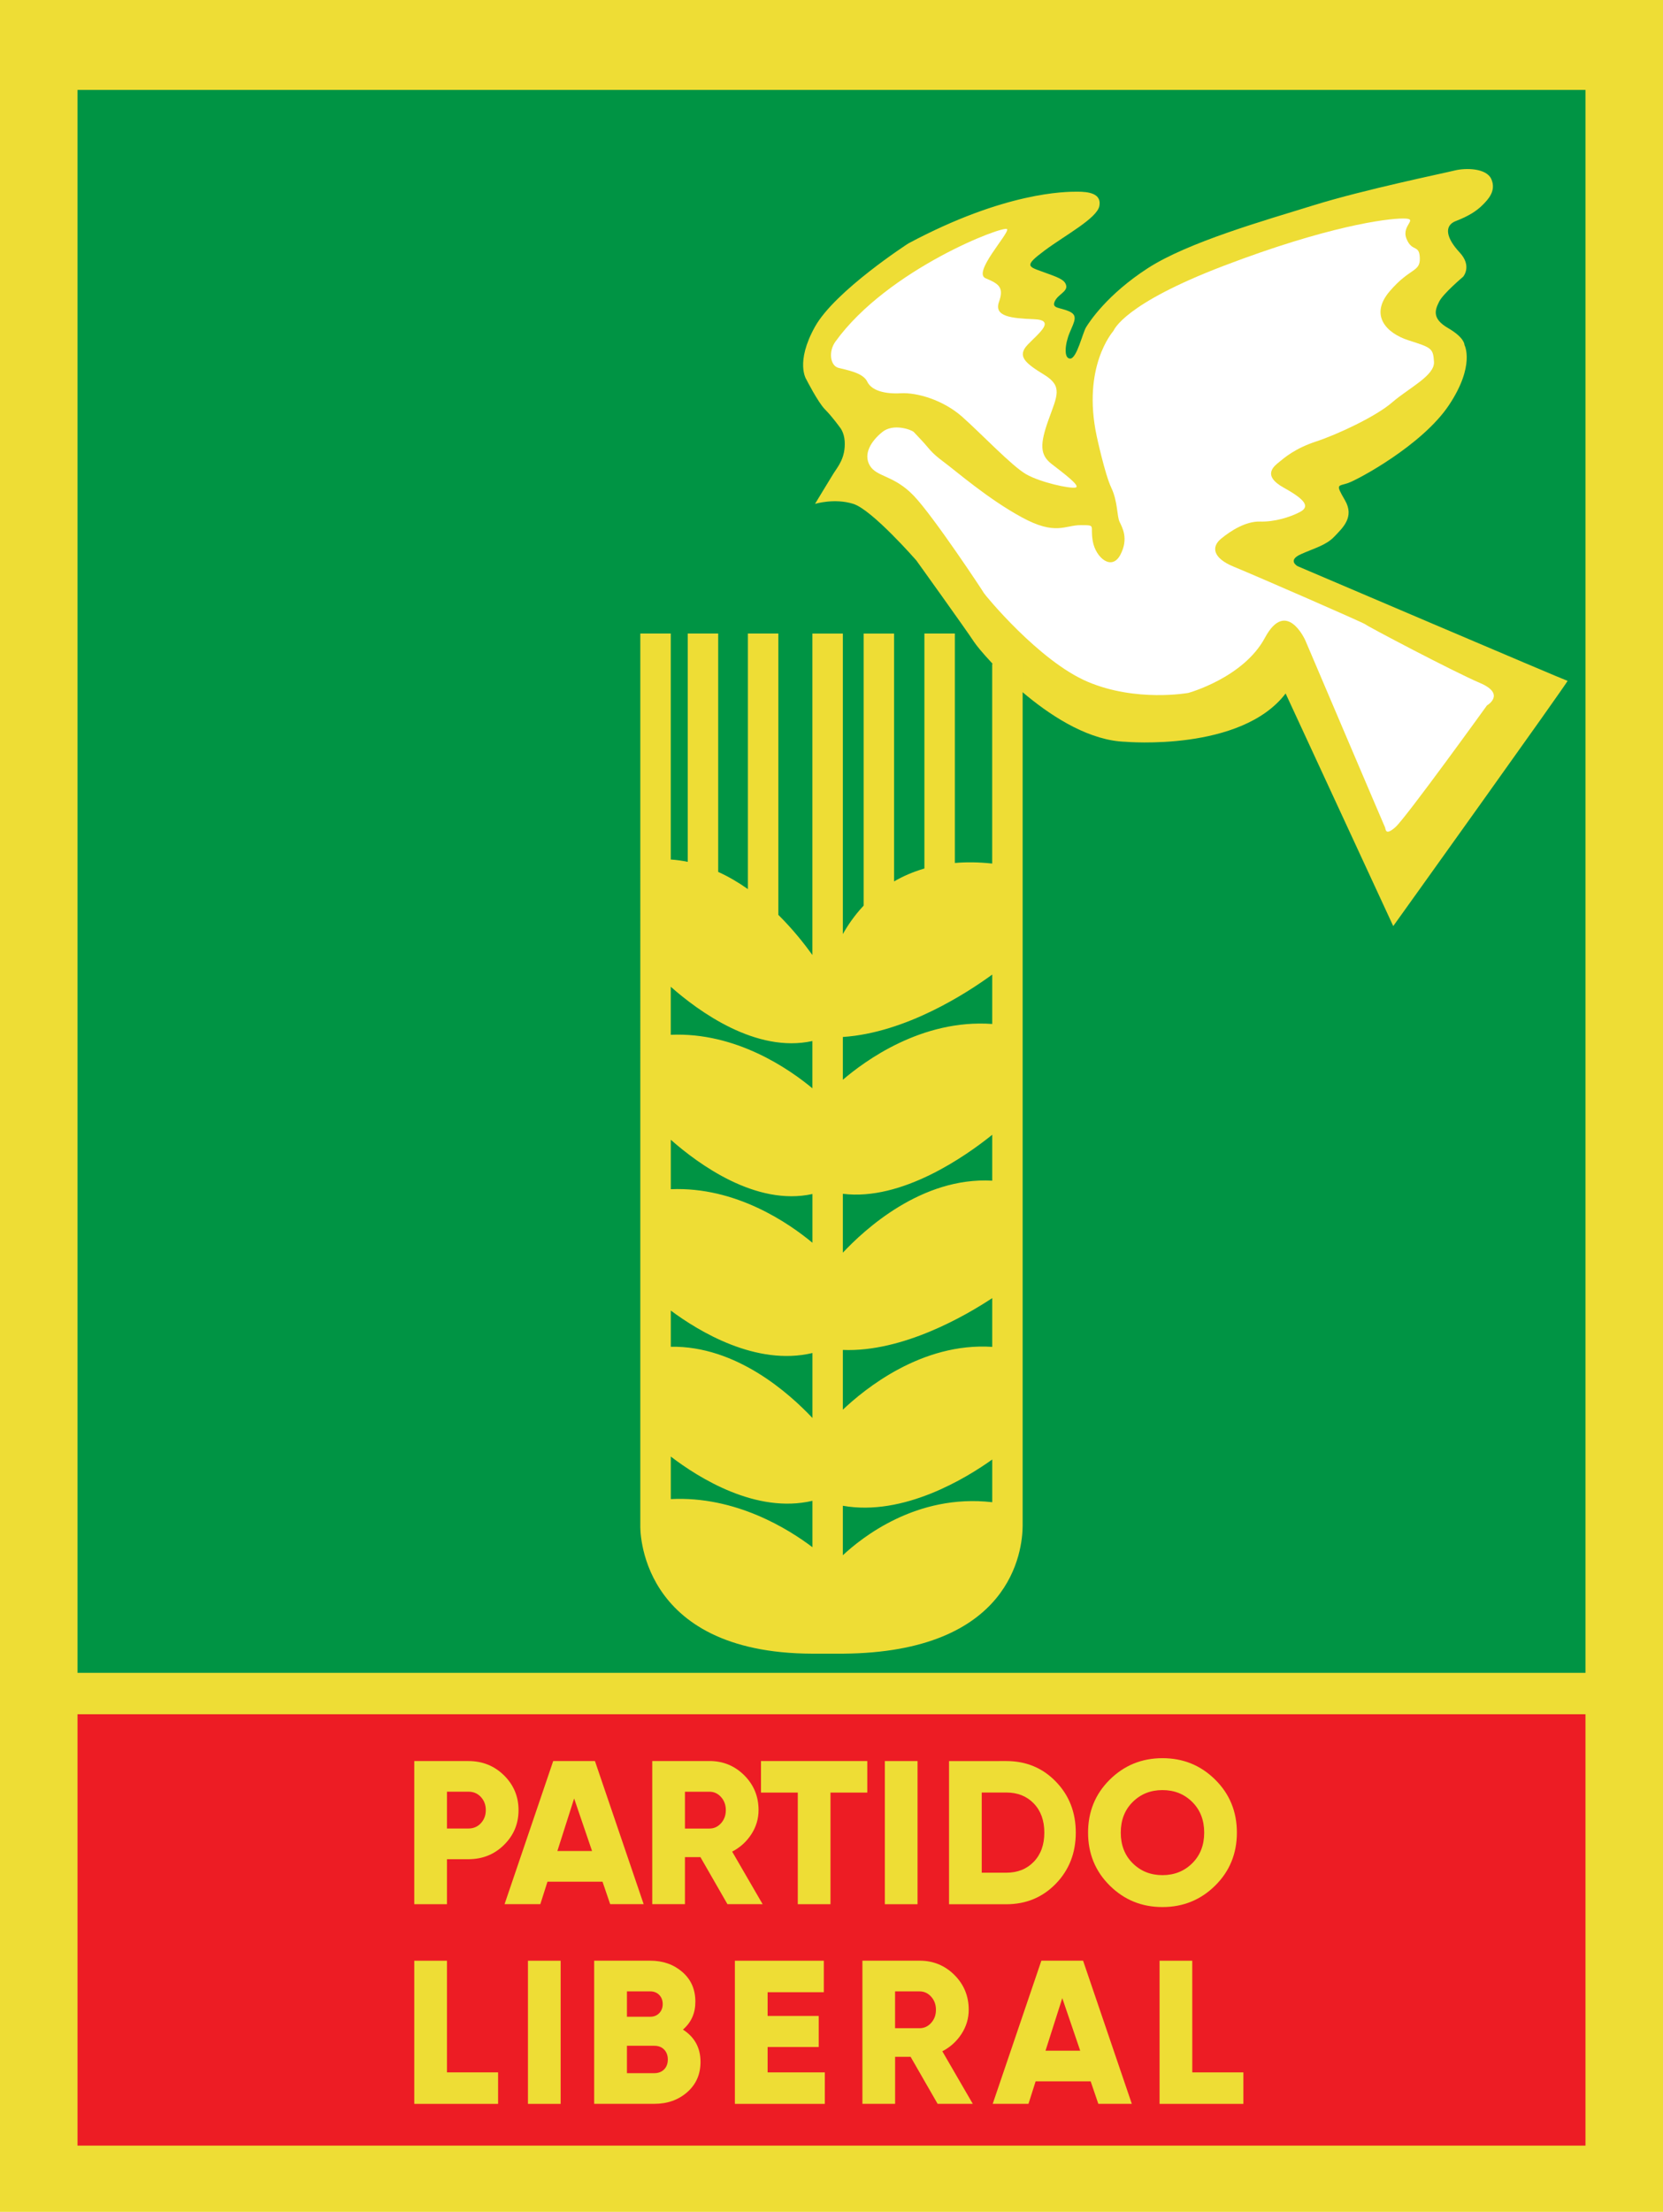
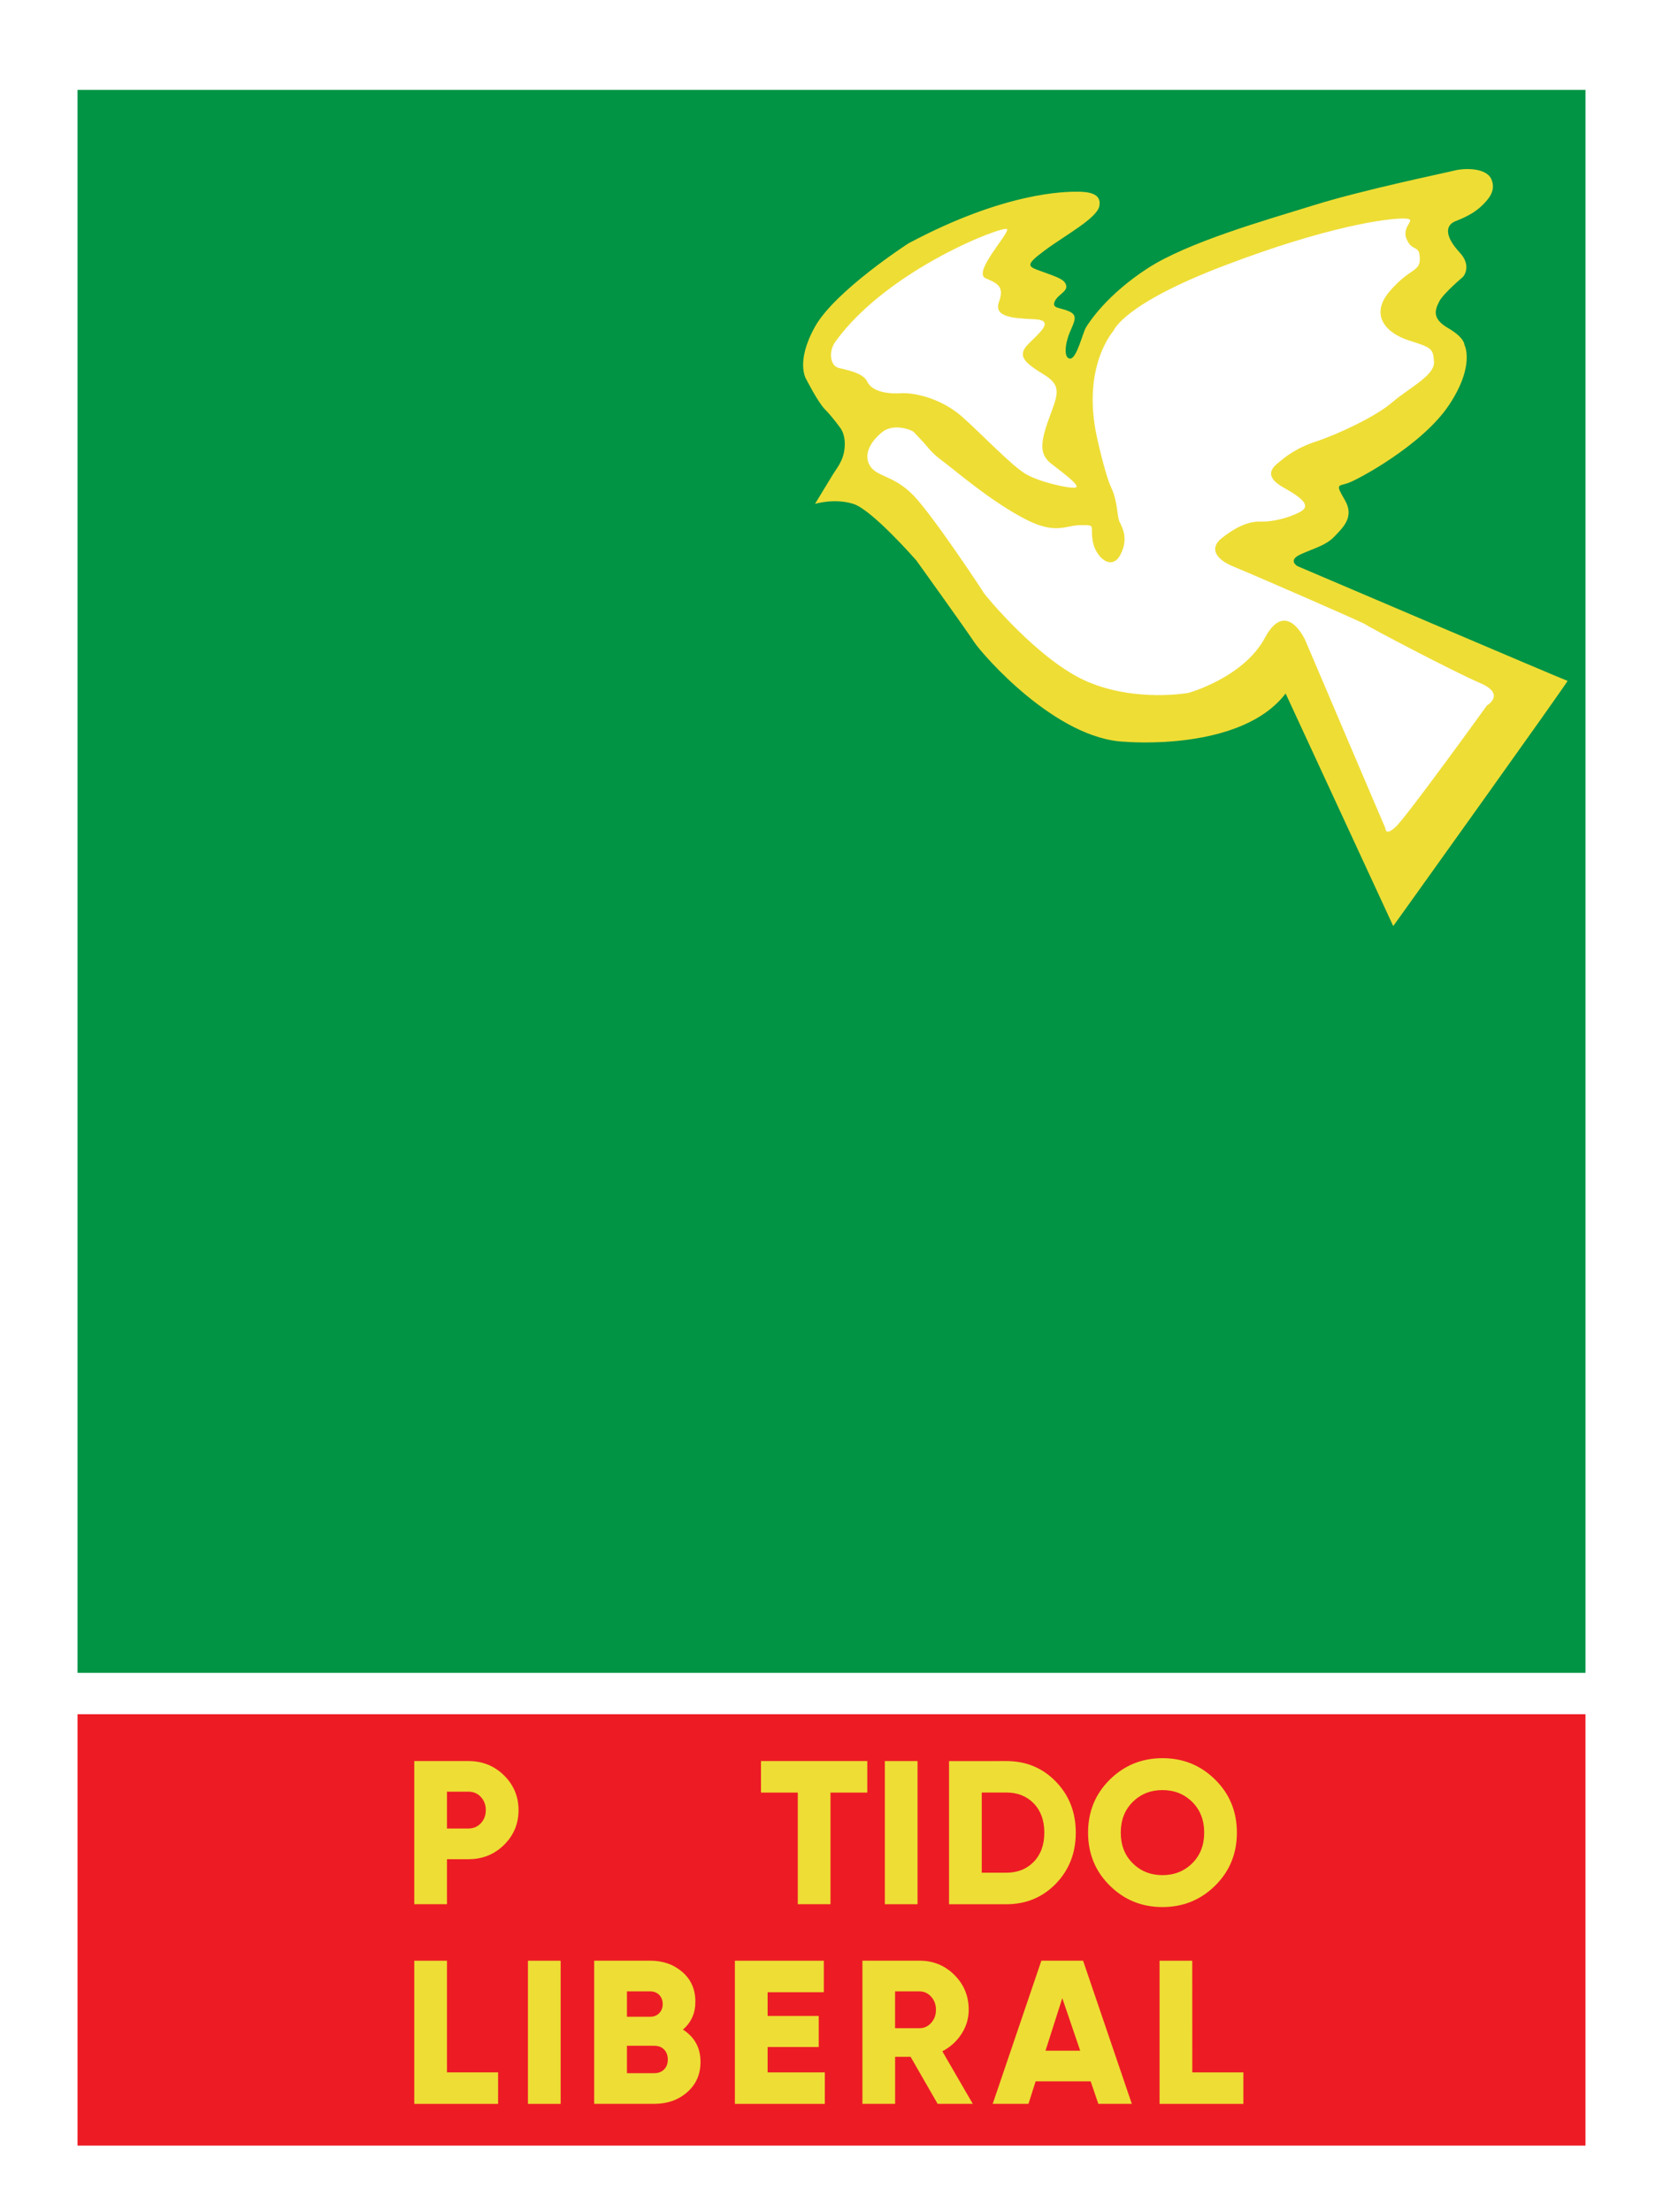
<svg xmlns="http://www.w3.org/2000/svg" xmlns:ns1="http://sodipodi.sourceforge.net/DTD/sodipodi-0.dtd" xmlns:ns2="http://www.inkscape.org/namespaces/inkscape" version="1.1" id="Layer_1" x="0px" y="0px" viewBox="0 0 416.61 553.89" xml:space="preserve" ns1:docname="Partido-liberal.svg" width="416.61" height="553.89" ns2:version="1.2.2 (732a01da63, 2022-12-09)">
  <defs id="defs2568" />
  <ns1:namedview id="namedview2566" pagecolor="#ffffff" bordercolor="#666666" borderopacity="1.0" ns2:showpageshadow="2" ns2:pageopacity="0.0" ns2:pagecheckerboard="0" ns2:deskcolor="#d1d1d1" showgrid="false" ns2:zoom="1.4278994" ns2:cx="180.685" ns2:cy="276.63013" ns2:window-width="1920" ns2:window-height="1007" ns2:window-x="-9" ns2:window-y="-9" ns2:window-maximized="1" ns2:current-layer="Layer_1" />
  <style type="text/css" id="style2521">
	.st0{fill:#EEDD35;}
	.st1{fill:#009444;}
	.st2{fill:#ED1C24;}
	.st3{fill:#FFFFFF;}
</style>
-   <rect x="0" y="0" class="st0" width="416.61" height="553.89" id="rect2523" />
  <rect x="19.42" y="22.52" class="st1" width="377.77" height="396.39" id="rect2525" />
  <rect x="19.42" y="429.28" class="st2" width="377.77" height="108.02" id="rect2527" />
  <path class="st0" d="m 210.39,107 c 0,0 1.08,1.2 1.22,3.51 0.24,4.18 -1.74,6.37 -2.81,8.07 -0.96,1.54 -4.62,7.6 -4.62,7.6 0,0 4.86,-1.49 9.59,0 4.73,1.49 15.8,14.18 15.8,14.18 0,0 12.42,17.29 14.45,20.39 2.03,3.1 20.53,24.47 37.95,25.01 0,0 28.96,2.54 40.1,-12.1 l 26.96,58.25 c 0,0 44.01,-61.41 43.67,-61.41 -0.33,0 -67.62,-28.71 -67.62,-28.71 0,0 -2.66,-1.44 0.78,-2.99 3.44,-1.55 6.32,-2.22 8.42,-4.43 2.11,-2.22 5.1,-4.88 2.66,-9.09 -2.44,-4.21 -1.77,-3.44 0.78,-4.32 2.55,-0.89 18.62,-9.53 25.27,-19.51 6.65,-9.98 3.88,-15.08 3.88,-15.08 0,0 0.11,-1.77 -4.1,-4.21 -4.21,-2.44 -3.21,-4.66 -2.22,-6.65 0.99,-1.99 5.99,-6.21 5.99,-6.21 0,0 2.33,-2.66 -0.89,-6.1 -3.21,-3.44 -4.1,-6.65 -0.89,-7.87 3.21,-1.22 5.21,-2.55 6.65,-3.99 1.44,-1.44 3.44,-3.55 2.22,-6.43 -1.22,-2.88 -6.54,-2.88 -9.2,-2.22 -2.66,0.67 -22.61,4.77 -35.14,8.65 -12.53,3.88 -31.7,9.31 -41.79,15.85 -10.09,6.54 -14.52,13.3 -15.41,14.74 -0.89,1.44 -2.33,7.87 -3.99,7.87 -1.66,0 -1.33,-3.66 -0.11,-6.54 1.22,-2.88 2.11,-4.32 -0.22,-5.32 -2.33,-1 -4.32,-0.67 -3.55,-2.44 0.78,-1.77 3.21,-2.44 2.88,-3.99 -0.33,-1.55 -2.22,-2.11 -5.87,-3.44 -3.66,-1.33 -4.77,-1.44 0.44,-5.32 5.21,-3.88 13.19,-8.09 13.75,-11.2 0.55,-3.1 -2.66,-3.55 -5.54,-3.55 -2.88,0 -18.07,0 -42.34,12.97 0,0 -18.36,11.86 -23.37,20.84 -5.01,8.98 -2.18,13.19 -2.18,13.19 0,0 2.93,5.76 4.7,7.54 1.79,1.79 3.7,4.46 3.7,4.46 z" id="path2529" />
  <path class="st3" d="m 209.29,85.54 c -1.82,2.52 -1.29,6.04 0.75,6.58 2.05,0.54 6.15,1.19 7.22,3.45 1.08,2.26 4.42,3.13 8.41,2.91 3.99,-0.22 10.57,1.62 15.42,5.93 4.85,4.31 12.4,12.29 15.96,14.34 3.56,2.05 11,3.67 12.4,3.34 1.4,-0.33 -3.13,-3.67 -6.04,-5.93 -2.91,-2.26 -2.91,-4.96 -0.75,-11 2.16,-6.04 3.67,-8.41 -1.08,-11.32 -4.74,-2.91 -6.9,-4.64 -4.1,-7.55 2.8,-2.91 7.12,-6.15 1.51,-6.36 -5.61,-0.22 -10.03,-0.65 -8.73,-4.31 1.29,-3.67 0,-4.53 -3.34,-5.93 -3.34,-1.4 5.82,-11.1 5.39,-12.29 -0.43,-1.19 -29.87,9.92 -43.02,28.14 z" id="path2531" />
  <path class="st3" d="m 228.91,108.18 c -0.54,-0.54 -5.07,-2.26 -7.87,0 -2.8,2.26 -4.85,5.5 -3.13,8.41 1.72,2.91 6.04,2.37 11,7.55 4.96,5.18 17.36,23.93 17.57,24.37 0.22,0.43 13.8,17.03 25.98,22.21 12.18,5.18 25.23,2.8 25.23,2.8 0,0 13.8,-3.77 19.19,-13.8 5.39,-10.03 10.13,0.65 10.13,0.65 0,0 19.73,46.36 19.95,46.79 0.22,0.43 0,2.26 2.59,0 2.59,-2.26 22.96,-30.51 22.96,-30.51 0,0 4.85,-2.8 -1.73,-5.61 -6.58,-2.8 -28.46,-14.34 -28.68,-14.66 -0.22,-0.32 -27.71,-12.29 -32.99,-14.45 -5.28,-2.16 -5.71,-4.96 -3.23,-7.01 2.48,-2.05 6.25,-4.42 9.81,-4.31 3.56,0.11 7.44,-1.08 9.92,-2.37 2.48,-1.29 1.73,-2.94 -3.99,-6.1 -5.71,-3.17 -2.26,-5.54 -1.08,-6.51 1.19,-0.97 3.88,-3.34 9.16,-5.07 5.28,-1.73 14.99,-6.25 19.08,-9.81 4.1,-3.56 10.67,-6.68 10.46,-10.13 -0.21,-3.45 -0.65,-3.56 -6.36,-5.39 -5.71,-1.83 -9.81,-6.36 -4.74,-12.29 5.07,-5.93 7.65,-4.74 7.55,-8.3 -0.11,-3.56 -1.94,-1.4 -3.34,-4.85 -1.4,-3.45 3.34,-5.07 -0.86,-5.07 -4.2,0 -18.98,1.94 -44.96,11.86 -25,9.55 -27.38,15.96 -27.6,16.28 -0.22,0.32 -7.87,8.95 -4.2,26.31 0,0 2.05,9.57 3.67,12.98 1.62,3.41 1.4,7.07 2.05,8.48 0.65,1.41 2.37,4.2 0.22,8.3 -2.16,4.1 -6.15,0.75 -6.9,-3.34 -0.75,-4.1 0.97,-4.07 -3.02,-4.08 -3.99,-0.02 -6.25,2.68 -14.77,-1.96 -8.52,-4.64 -16.28,-11.43 -19.62,-13.91 -3.34,-2.48 -3.56,-3.34 -5.5,-5.39 -1.95,-2.07 -1.95,-2.07 -1.95,-2.07 z" id="path2533" />
-   <path class="st0" d="m 256.19,166.21 h -7.63 v 50.04 c -3.39,-0.37 -6.49,-0.39 -9.35,-0.15 v -57.45 h -7.63 v 58.84 c -2.85,0.83 -5.38,1.94 -7.6,3.23 v -62.07 h -7.62 v 68.13 c -2.33,2.48 -4.03,5.01 -5.21,7.13 v -75.26 h -7.63 v 80.5 c -1.99,-2.77 -4.88,-6.43 -8.53,-10.05 v -70.46 h -7.63 v 64.01 c -2.31,-1.64 -4.8,-3.11 -7.44,-4.31 v -59.7 h -7.63 v 57.18 c -1.39,-0.28 -2.8,-0.49 -4.25,-0.58 v -56.6 h -7.63 V 382.1 c 0,0 -1.02,31.89 43.1,32.01 v 0 h 7.63 v 0 c 42.31,-0.3 45.01,-25.83 45.05,-32.01 v 0 z m -45.04,171.84 c 14.99,0.61 30.85,-8.63 37.42,-12.98 v 12.21 c -17.69,-1.15 -32,10.6 -37.42,15.73 z m 37.42,-42.39 c -17.69,-0.98 -32,12.26 -37.42,18.03 v -14.74 c 14.78,1.84 30.8,-9.45 37.42,-14.78 z m 0,-51.61 v 12.37 c -17.69,-1.27 -32,9.33 -37.42,13.97 v -10.71 c 15.73,-1.04 31.02,-10.96 37.42,-15.63 z m -45.05,16.64 v 11.84 c -5.79,-4.8 -19.1,-14.11 -35.48,-13.4 v -12.02 c 6.98,6.16 21.4,16.69 35.48,13.58 z m -35.47,67.5 c 6.98,5.19 21.4,13.98 35.48,10.63 v 16.27 c -5.79,-6.14 -19.1,-18.12 -35.48,-17.84 z m 0,-30.39 v -12.38 c 6.98,6.16 21.4,16.69 35.48,13.58 v 12.21 c -5.8,-4.81 -19.11,-14.11 -35.48,-13.41 z m 0,77.6 v -10.65 c 6.98,5.34 21.4,14.4 35.48,11.08 v 11.62 c -5.8,-4.39 -19.11,-12.88 -35.48,-12.05 z m 43.1,14.06 v -12.39 c 15.19,2.71 30.89,-6.92 37.42,-11.58 v 10.69 c -19.02,-2.19 -32.82,8.99 -37.42,13.28 z" id="path2535" />
  <path class="st0" d="m 117.35,441 c 3.52,0 6.49,1.2 8.91,3.58 2.42,2.39 3.64,5.29 3.64,8.71 0,3.42 -1.21,6.32 -3.64,8.71 -2.42,2.39 -5.39,3.58 -8.91,3.58 h -5.38 v 11.27 h -8.19 V 441 Z m 0,16.89 c 1.26,0 2.3,-0.44 3.12,-1.33 0.82,-0.89 1.23,-1.98 1.23,-3.28 0,-1.3 -0.41,-2.39 -1.23,-3.28 -0.82,-0.89 -1.86,-1.33 -3.12,-1.33 h -5.38 v 9.22 z" id="path2537" />
-   <path class="st0" d="m 152.86,476.84 -1.92,-5.63 h -13.79 l -1.79,5.63 h -8.96 l 12.19,-35.85 h 10.45 l 12.21,35.85 z m -13.23,-13.31 h 8.69 l -4.49,-13.16 z" id="path2539" />
-   <path class="st0" d="m 182.24,476.84 -6.77,-11.78 h -3.88 v 11.78 h -8.19 v -35.85 h 14.34 c 3.41,0 6.32,1.2 8.71,3.58 2.39,2.39 3.58,5.29 3.58,8.71 0,2.19 -0.61,4.21 -1.82,6.07 -1.21,1.86 -2.81,3.3 -4.79,4.33 l 7.63,13.16 z m -10.65,-28.16 v 9.22 h 6.15 c 1.13,0 2.09,-0.44 2.89,-1.33 0.8,-0.89 1.2,-1.98 1.2,-3.28 0,-1.3 -0.4,-2.39 -1.2,-3.28 -0.8,-0.89 -1.77,-1.33 -2.89,-1.33 z" id="path2541" />
  <path class="st0" d="m 217.27,441 v 7.89 h -9.22 v 27.96 h -8.19 v -27.96 h -9.22 V 441 Z" id="path2543" />
  <path class="st0" d="m 221.67,441 h 8.19 v 35.85 h -8.19 z" id="path2545" />
  <path class="st0" d="m 252.09,441 c 4.95,0 9.09,1.71 12.42,5.15 3.33,3.43 4.99,7.69 4.99,12.78 0,5.09 -1.67,9.35 -4.99,12.78 -3.33,3.43 -7.47,5.15 -12.42,5.15 h -14.34 v -35.85 z m 0,27.96 c 2.83,0 5.13,-0.91 6.89,-2.74 1.76,-1.83 2.64,-4.26 2.64,-7.3 0,-3.04 -0.88,-5.47 -2.64,-7.3 -1.76,-1.83 -4.05,-2.74 -6.89,-2.74 h -6.15 v 20.08 z" id="path2547" />
  <path class="st0" d="m 304.43,472.18 c -3.62,3.58 -8.02,5.38 -13.21,5.38 -5.19,0 -9.59,-1.79 -13.21,-5.38 -3.62,-3.58 -5.43,-8.01 -5.43,-13.26 0,-5.25 1.81,-9.68 5.43,-13.26 3.62,-3.58 8.02,-5.38 13.21,-5.38 5.19,0 9.59,1.79 13.21,5.38 3.62,3.58 5.43,8.01 5.43,13.26 0,5.25 -1.81,9.68 -5.43,13.26 z m -20.66,-5.58 c 2,1.98 4.48,2.97 7.45,2.97 2.97,0 5.45,-0.99 7.45,-2.97 2,-1.98 3,-4.54 3,-7.68 0,-3.14 -1,-5.7 -3,-7.68 -2,-1.98 -4.48,-2.97 -7.45,-2.97 -2.97,0 -5.45,0.99 -7.45,2.97 -2,1.98 -3,4.54 -3,7.68 0,3.14 1,5.7 3,7.68 z" id="path2549" />
  <path class="st0" d="m 111.98,518.96 h 12.8 v 7.89 h -21 V 491 h 8.19 v 27.96 z" id="path2551" />
  <path class="st0" d="m 132.26,491 h 8.19 v 35.85 h -8.19 z" id="path2553" />
  <path class="st0" d="m 171.09,508.25 c 2.94,1.88 4.4,4.58 4.4,8.09 0,3.11 -1.11,5.63 -3.33,7.58 -2.22,1.95 -4.97,2.92 -8.25,2.92 h -15.06 v -35.85 h 14.03 c 3.21,0 5.9,0.95 8.07,2.84 2.17,1.89 3.25,4.36 3.25,7.4 0.02,2.87 -1.02,5.21 -3.11,7.02 z m -8.19,-9.57 h -5.84 v 6.35 h 5.84 c 0.92,0 1.67,-0.3 2.25,-0.9 0.58,-0.6 0.87,-1.36 0.87,-2.28 0,-0.92 -0.29,-1.68 -0.87,-2.28 -0.58,-0.59 -1.33,-0.89 -2.25,-0.89 z m 1.02,20.48 c 1.02,0 1.84,-0.32 2.46,-0.95 0.62,-0.63 0.92,-1.46 0.92,-2.48 0,-1.02 -0.31,-1.85 -0.92,-2.48 -0.61,-0.63 -1.43,-0.95 -2.46,-0.95 h -6.86 v 6.86 z" id="path2555" />
  <path class="st0" d="m 192.29,518.96 h 14.34 v 7.89 H 184.1 V 491 h 22.28 v 7.89 H 192.3 v 5.94 h 12.8 v 7.78 h -12.8 v 6.35 z" id="path2557" />
  <path class="st0" d="m 234.89,526.84 -6.77,-11.78 h -3.88 v 11.78 h -8.19 v -35.85 h 14.34 c 3.41,0 6.32,1.2 8.71,3.58 2.39,2.39 3.58,5.29 3.58,8.71 0,2.19 -0.61,4.21 -1.82,6.07 -1.21,1.86 -2.81,3.3 -4.79,4.33 l 7.63,13.16 z m -10.66,-28.16 v 9.22 h 6.15 c 1.13,0 2.09,-0.44 2.89,-1.33 0.8,-0.89 1.2,-1.98 1.2,-3.28 0,-1.3 -0.4,-2.39 -1.2,-3.28 -0.8,-0.89 -1.77,-1.33 -2.89,-1.33 z" id="path2559" />
  <path class="st0" d="m 275.15,526.84 -1.92,-5.63 h -13.79 l -1.79,5.63 h -8.96 l 12.19,-35.85 h 10.45 l 12.21,35.85 z m -13.23,-13.31 h 8.69 l -4.49,-13.16 z" id="path2561" />
  <path class="st0" d="m 298.69,518.96 h 12.8 v 7.89 h -21 V 491 h 8.19 z" id="path2563" />
</svg>